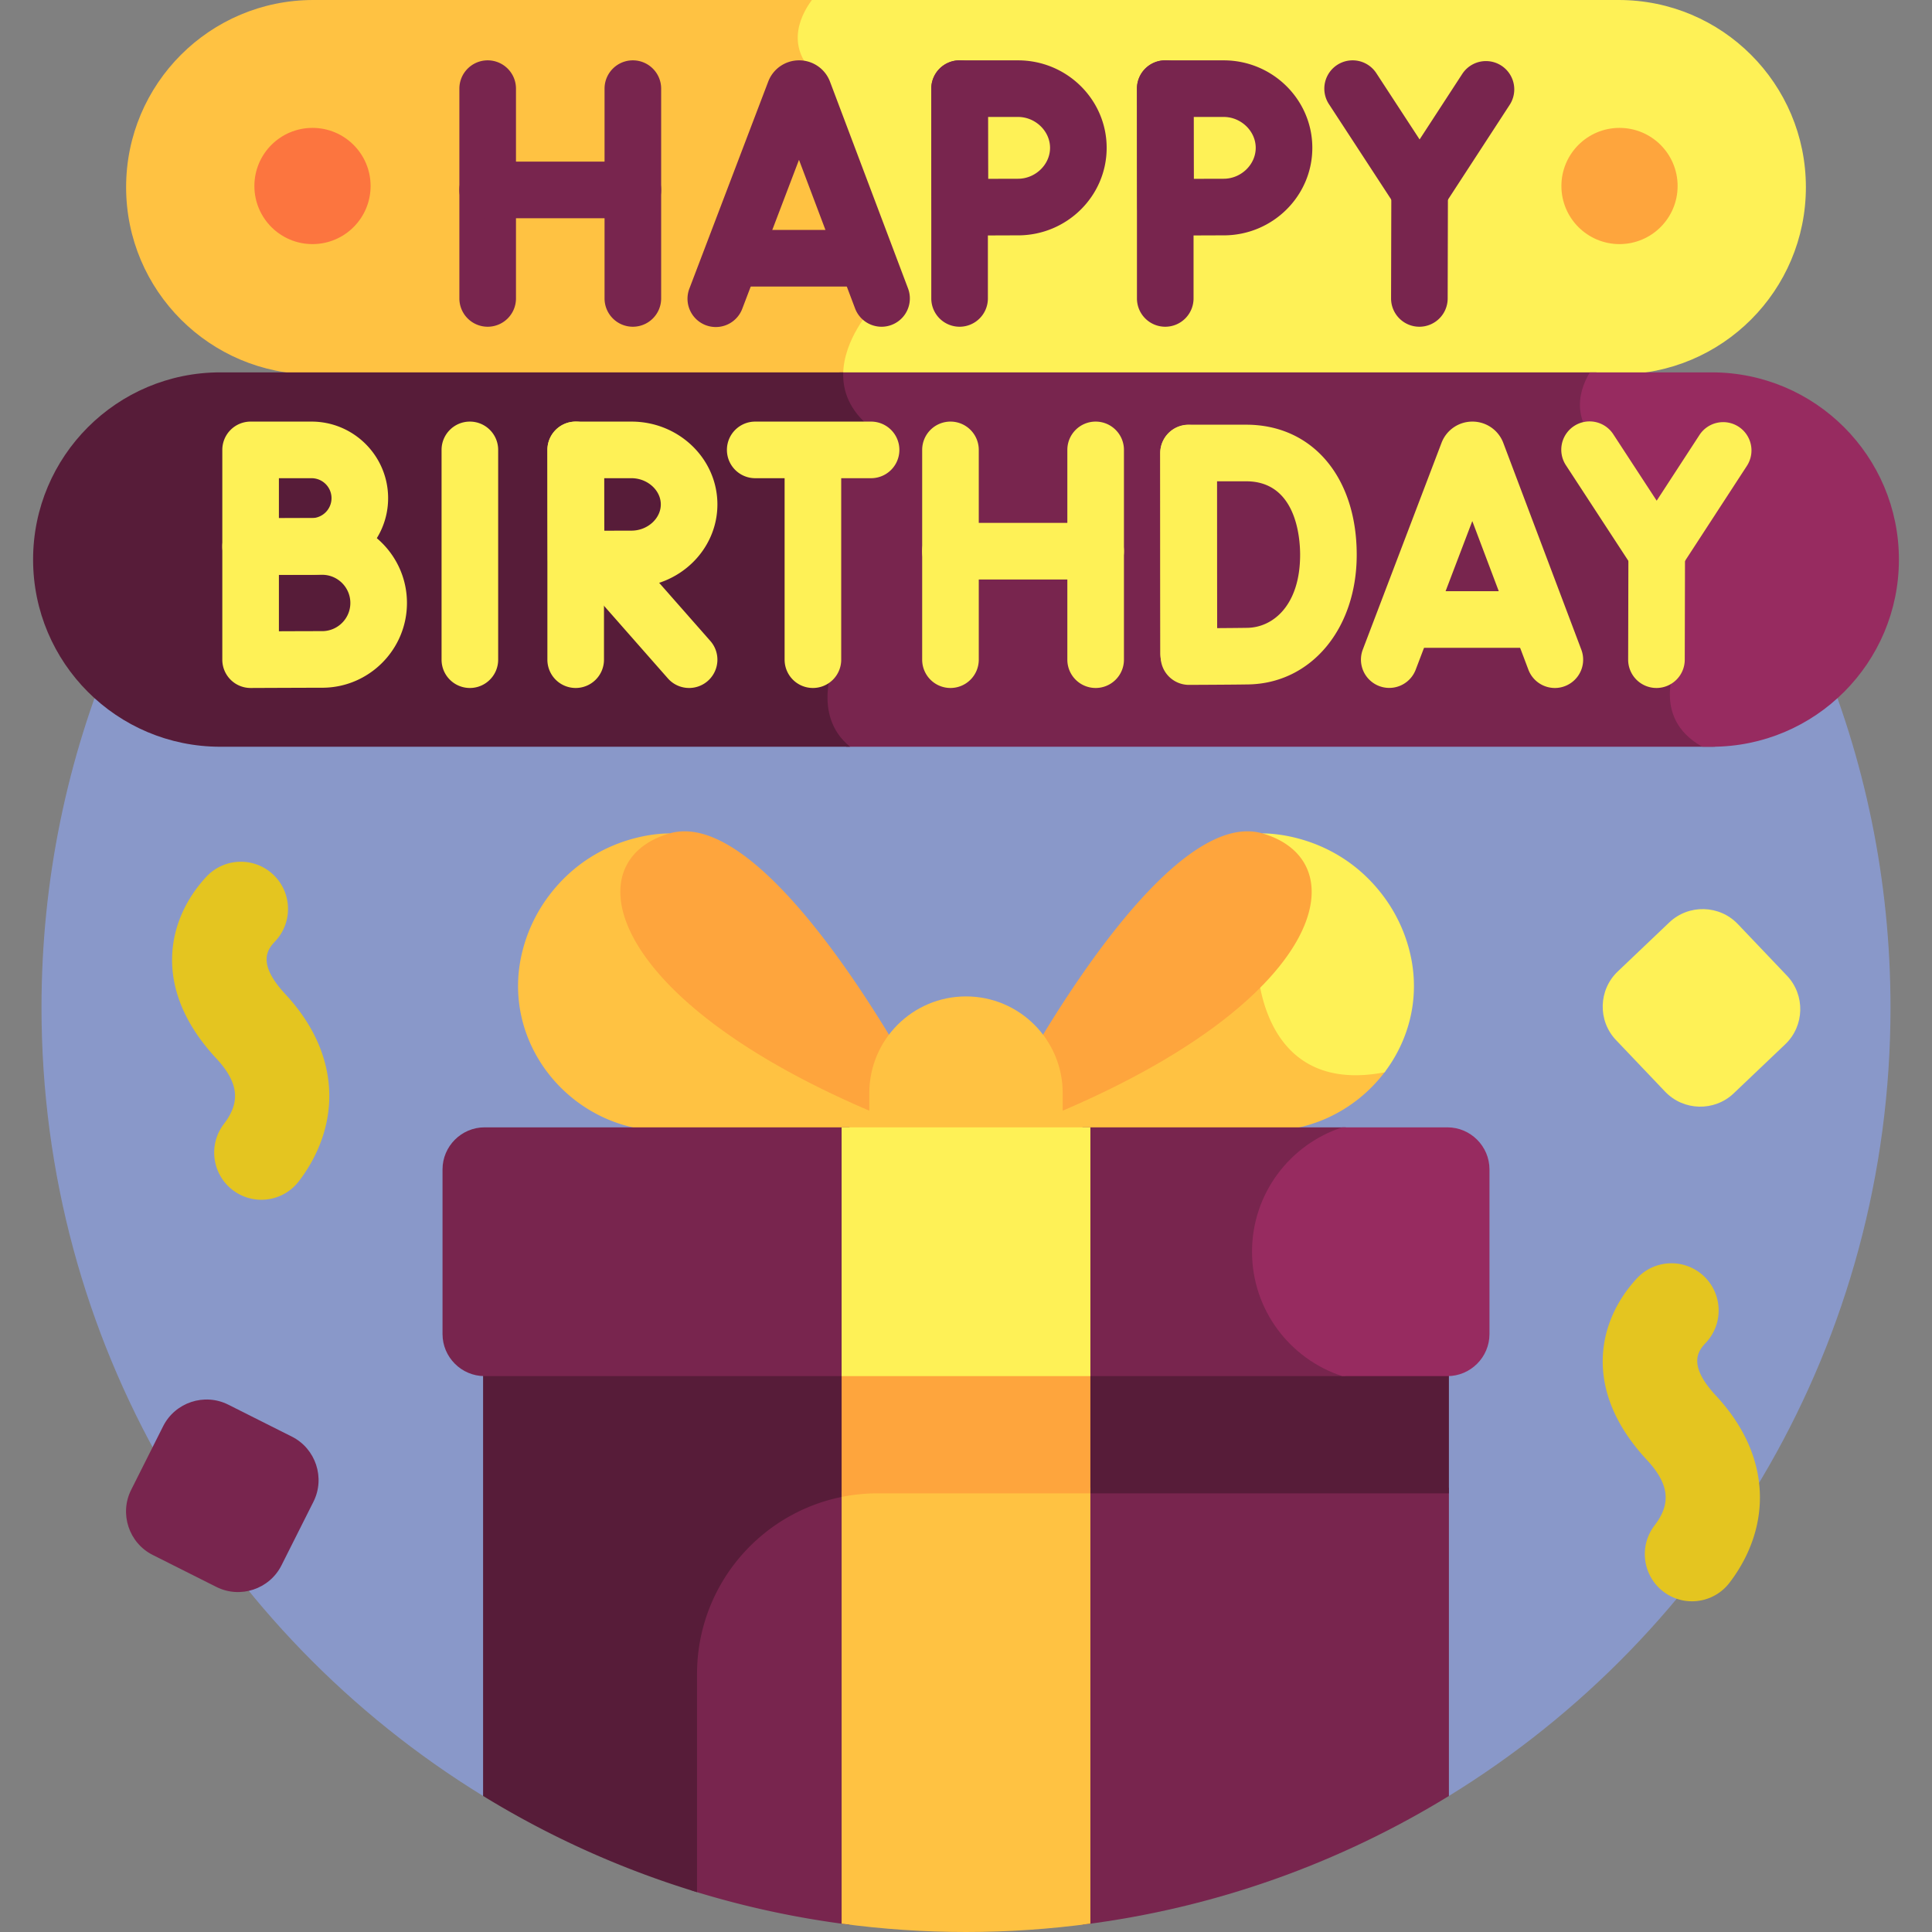
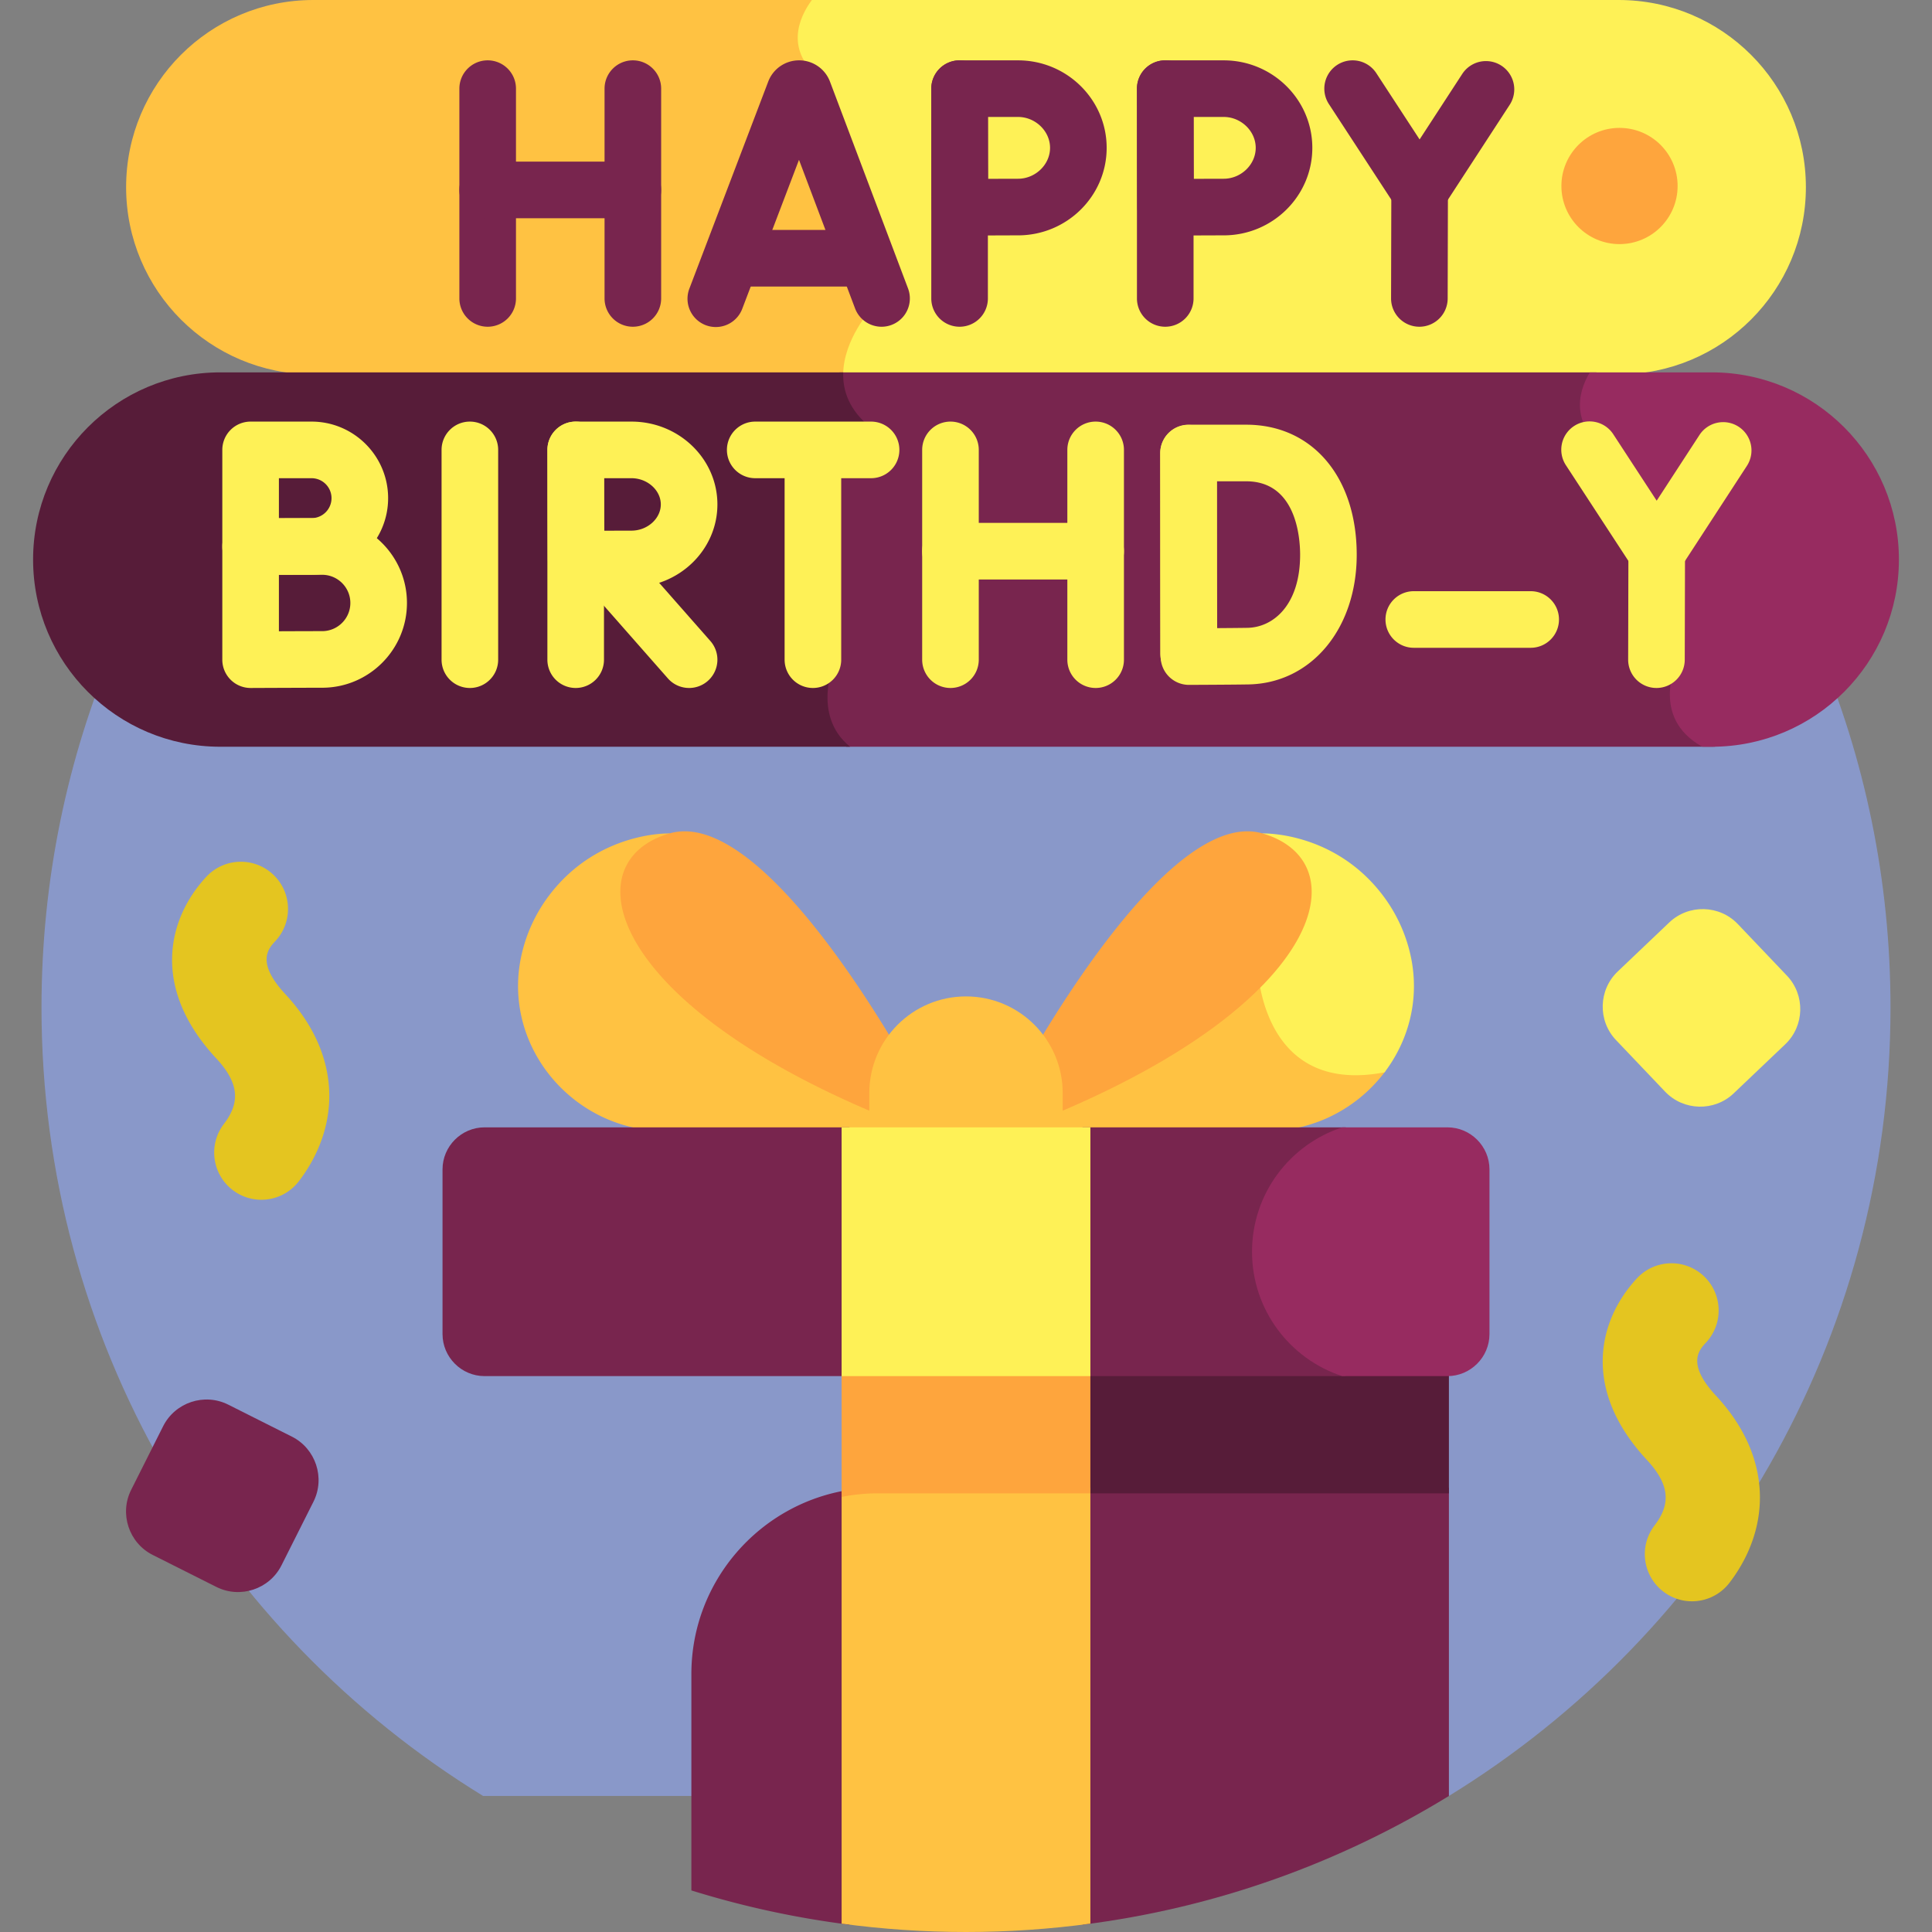
<svg xmlns="http://www.w3.org/2000/svg" version="1.1" width="512" height="512" x="0" y="0" viewBox="0 0 512 512" style="enable-background:new 0 0 512 512" xml:space="preserve" class="">
  <rect x="0" y="0" width="512" height="512" fill="#808080" stroke="none" />
  <g>
    <path fill="#8998c9" d="M256 21.996c-135.311 0-245.002 109.691-245.002 245.002 0 88.403 46.827 165.861 117.024 208.948h255.957c70.197-43.087 117.024-120.545 117.024-208.948C501.002 131.687 391.311 21.996 256 21.996z" opacity="1" data-original="#1d2e79" class="" />
    <path fill="#fef156" d="M428.972 0H214.153c-3.418 4.652-7.494 13.521 2.847 21.42l13 60.33s-7.484 8.104-7.546 17.463h206.518c27.397 0 49.606-22.21 49.606-49.606C478.578 22.21 456.369 0 428.972 0z" opacity="1" data-original="#fef156" class="" />
    <path fill="#ffc242" d="M83.028 0C55.631 0 33.422 22.21 33.422 49.606c0 27.397 22.21 49.606 49.606 49.606h140.426C223.516 89.854 231 81.75 231 81.75l-13-60.33c-10.341-7.898-6.265-16.768-2.847-21.42zM334.489 260.189c-10.504 11.159-28.216 23.273-54.639 34.489v5.072h55.727c13.078 0 24.574-6.397 31.664-16.004-24.614 4.481-31.063-13.709-32.752-23.557z" opacity="1" data-original="#ffc242" class="" />
    <path fill="#fef156" d="M373.875 253.461a40.921 40.921 0 0 0-7.542-16.348c-12.915-16.885-31.722-16.236-31.722-16.236l-.207.246c15.325 4.987 17.426 21.111-.596 39.779 1.753 9.946 8.343 27.99 33.11 23.274 6.394-8.421 9.372-19.392 6.957-30.715z" opacity="1" data-original="#fef156" class="" />
    <path fill="#fea53d" d="M334.611 220.876c-19.805-5.796-46.764 34.219-59.402 55.336a23.741 23.741 0 0 1 4.641 14.133v4.751c71.552-30.064 80.16-66.786 54.761-74.22z" opacity="1" data-original="#fea53d" class="" />
    <path fill="#ffc242" d="M232.151 294.678c-69.91-29.674-78.877-65.641-54.554-73.556l-.207-.245s-18.807-.649-31.722 16.236a40.921 40.921 0 0 0-7.542 16.348c-5.103 23.922 13.838 46.289 38.298 46.289h55.727z" opacity="1" data-original="#ffc242" class="" />
    <path fill="#fea53d" d="M232.151 290.345a23.735 23.735 0 0 1 4.641-14.133c-12.637-21.117-39.597-61.133-59.402-55.336-25.399 7.434-16.791 44.156 54.761 74.221z" opacity="1" data-original="#fea53d" class="" />
    <path fill="#ffc242" d="M281.625 299.197v-9.511c0-14.152-11.473-25.625-25.625-25.625s-25.625 11.473-25.625 25.625v9.511z" opacity="1" data-original="#ffc242" class="" />
    <path fill="#78254e" d="M445.41 190.241c-3.369-6.734.51-14.479.548-14.554l.15-.291.015-.326c.078-1.663 1.687-40.89-17.991-55.2-5.162-3.755-7.832-7.908-7.934-12.345-.076-3.314 1.28-6.381 2.895-8.844H222.462c-.178 4.889 1.61 10.159 7.537 14.821 0 0-9.796 6.413-9.796 20.205v41.542s-6.336 14.272 4.087 22.645h229.333c.324 0 .644-.018.967-.025-4.462-1.807-7.543-4.355-9.18-7.628z" opacity="1" data-original="#fe3d97" class="" />
    <path fill="#972b60" d="M453.623 98.682h-32.305c-3.452 5.765-5.203 14.303 5.932 22.402 19.25 14 17.375 53.917 17.375 53.917s-7.732 15.01 6.52 22.895h2.478c27.397 0 49.606-22.21 49.606-49.606 0-27.399-22.209-49.608-49.606-49.608z" opacity="1" data-original="#fd77a6" class="" />
    <path fill="#571c39" d="M58.377 98.682c-27.397 0-49.606 22.21-49.606 49.606 0 27.397 22.209 49.606 49.606 49.606H225.29c-10.422-8.372-4.087-22.645-4.087-22.645v-41.542c0-13.792 9.796-20.205 9.796-20.205-5.927-4.662-7.715-9.932-7.537-14.821H58.377z" opacity="1" data-original="#e51e82" class="" />
-     <path fill="#fef156" d="M412.054 182.324a7.504 7.504 0 0 1-7.018-4.854l-14.862-39.381-15.006 39.401a7.5 7.5 0 0 1-14.018-5.338l20.875-54.811c.021-.058.044-.114.067-.171a8.729 8.729 0 0 1 8.1-5.443h.009a8.73 8.73 0 0 1 8.182 5.632l20.686 54.814a7.499 7.499 0 0 1-4.368 9.665 7.465 7.465 0 0 1-2.647.486z" opacity="1" data-original="#fef156" class="" />
    <path fill="#fef156" d="M405.646 171.671h-30.978c-4.142 0-7.5-3.357-7.5-7.5s3.358-7.5 7.5-7.5h30.978c4.143 0 7.5 3.357 7.5 7.5s-3.357 7.5-7.5 7.5zM124.519 182.322a7.5 7.5 0 0 1-7.5-7.5v-55.595c0-4.143 3.358-7.5 7.5-7.5s7.5 3.357 7.5 7.5v55.595c0 4.143-3.357 7.5-7.5 7.5zM251.885 182.322a7.5 7.5 0 0 1-7.5-7.5v-55.595a7.5 7.5 0 0 1 7.5-7.5c4.143 0 7.5 3.357 7.5 7.5v55.595a7.5 7.5 0 0 1-7.5 7.5zM290.357 182.322a7.499 7.499 0 0 1-7.5-7.5v-55.595c0-4.143 3.357-7.5 7.5-7.5s7.5 3.357 7.5 7.5v55.595c0 4.143-3.357 7.5-7.5 7.5z" opacity="1" data-original="#fef156" class="" />
    <path fill="#fef156" d="M290.357 153.571h-38.473c-4.142 0-7.5-3.357-7.5-7.5s3.358-7.5 7.5-7.5h38.473c4.143 0 7.5 3.357 7.5 7.5s-3.357 7.5-7.5 7.5zM314.977 180.624a7.5 7.5 0 0 1-7.5-7.5v-53.018a7.5 7.5 0 0 1 7.5-7.5c4.143 0 7.5 3.357 7.5 7.5v53.018c0 4.143-3.357 7.5-7.5 7.5z" opacity="1" data-original="#fef156" class="" />
    <path fill="#fef156" d="M315.087 181.5a7.5 7.5 0 0 1-7.5-7.473s-.07-19.561-.07-27.062c0-6.151-.039-26.902-.039-26.902a7.503 7.503 0 0 1 7.5-7.514h15.28c17.518 0 29.287 13.854 29.287 34.475 0 19.615-12.073 34.064-28.708 34.356-4.359.076-15.26.117-15.722.119l-.028.001zm7.404-53.95c.011 6.59.025 15.686.025 19.416 0 4.453.024 13.167.045 19.495 2.99-.02 6.156-.046 8.013-.078 6.954-.122 13.971-6.155 13.971-19.358 0-4.568-1.03-19.475-14.287-19.475zM66.413 152.369a7.499 7.499 0 0 1-7.499-7.5v-25.642a7.5 7.5 0 0 1 7.5-7.5h16.149c11.189 0 20.293 9.103 20.293 20.292s-9.103 20.293-20.293 20.293c-3.497 0-16.114.057-16.116.057h-.034zm7.5-25.641v10.61c3.4-.013 7.016-.025 8.649-.025a5.298 5.298 0 0 0 5.293-5.293 5.298 5.298 0 0 0-5.293-5.292z" opacity="1" data-original="#fef156" class="" />
    <path fill="#fef156" d="M66.413 182.322a7.496 7.496 0 0 1-7.499-7.5v-29.995a7.5 7.5 0 0 1 7.5-7.5h18.969c12.387 0 22.465 10.078 22.465 22.465s-10.078 22.465-22.465 22.465c-4.091 0-18.936.066-18.936.066l-.034-.001zm7.5-29.995v14.964c4.341-.017 9.347-.034 11.469-.034 4.116 0 7.465-3.349 7.465-7.465s-3.349-7.465-7.465-7.465zM439.046 153.924a7.498 7.498 0 0 1-6.279-3.399l-17.759-27.196a7.5 7.5 0 1 1 12.559-8.201l11.47 17.564 11.337-17.415a7.502 7.502 0 0 1 10.377-2.193 7.499 7.499 0 0 1 2.193 10.377l-17.612 27.056a7.5 7.5 0 0 1-6.28 3.408l-.006-.001z" opacity="1" data-original="#fef156" class="" />
    <path fill="#fef156" d="M438.977 182.322h-.019a7.5 7.5 0 0 1-7.481-7.519l.069-28.398a7.5 7.5 0 0 1 7.5-7.481h.019a7.5 7.5 0 0 1 7.481 7.519l-.069 28.398a7.5 7.5 0 0 1-7.5 7.481zM230.844 126.728h-30.703c-4.142 0-7.5-3.357-7.5-7.5s3.358-7.5 7.5-7.5h30.703a7.5 7.5 0 0 1 0 15z" opacity="1" data-original="#fef156" class="" />
    <path fill="#fef156" d="M215.43 182.322a7.5 7.5 0 0 1-7.5-7.5v-53.819a7.5 7.5 0 0 1 15 0v53.819a7.5 7.5 0 0 1-7.5 7.5zM182.623 182.322c-2.08 0-4.15-.86-5.633-2.545l-23.354-26.534a7.5 7.5 0 1 1 11.26-9.91l23.354 26.534a7.499 7.499 0 0 1-5.627 12.455z" opacity="1" data-original="#fef156" class="" />
    <path fill="#fef156" d="M152.562 182.322a7.5 7.5 0 0 1-7.5-7.5v-55.595c0-4.143 3.358-7.5 7.5-7.5s7.5 3.357 7.5 7.5v55.595a7.5 7.5 0 0 1-7.5 7.5z" opacity="1" data-original="#fef156" class="" />
    <path fill="#fef156" d="M152.682 155.689a7.5 7.5 0 0 1-7.499-7.453s-.066-10.525-.066-14.56c0-3.298-.037-14.422-.037-14.423a7.502 7.502 0 0 1 7.5-7.525h14.773c12.554 0 22.767 9.846 22.767 21.948s-10.213 21.948-22.767 21.948c-4.087 0-14.622.065-14.624.065h-.047zm7.421-28.961c.007 2.762.014 5.553.014 6.948 0 1.635.011 4.34.024 6.973 2.709-.014 5.514-.024 7.212-.024 4.21 0 7.767-3.182 7.767-6.948s-3.557-6.948-7.767-6.948h-7.25z" opacity="1" data-original="#fef156" class="" />
    <path fill="#78254e" d="M233.621 86.59a7.505 7.505 0 0 1-7.019-4.854l-14.861-39.381-15.006 39.401a7.5 7.5 0 1 1-14.017-5.338l20.876-54.812c.021-.058.044-.114.067-.171a8.732 8.732 0 0 1 8.099-5.443h.009a8.732 8.732 0 0 1 8.183 5.633l20.686 54.815a7.5 7.5 0 0 1-7.017 10.15z" opacity="1" data-original="#9957bc" class="" />
    <path fill="#78254e" d="M227.213 75.937h-30.978c-4.142 0-7.5-3.357-7.5-7.5s3.358-7.5 7.5-7.5h30.978a7.5 7.5 0 0 1 0 15zM129.24 86.588a7.5 7.5 0 0 1-7.5-7.5V23.492c0-4.143 3.358-7.5 7.5-7.5s7.5 3.357 7.5 7.5v55.596a7.5 7.5 0 0 1-7.5 7.5zM167.713 86.588a7.5 7.5 0 0 1-7.5-7.5V23.492c0-4.143 3.358-7.5 7.5-7.5s7.5 3.357 7.5 7.5v55.596a7.5 7.5 0 0 1-7.5 7.5z" opacity="1" data-original="#9957bc" class="" />
    <path fill="#78254e" d="M167.713 57.837H129.24c-4.142 0-7.5-3.357-7.5-7.5s3.358-7.5 7.5-7.5h38.473c4.142 0 7.5 3.357 7.5 7.5s-3.358 7.5-7.5 7.5zM376.218 58.19a7.498 7.498 0 0 1-6.28-3.4L352.18 27.593a7.5 7.5 0 0 1 12.561-8.201l11.468 17.565 11.337-17.415a7.5 7.5 0 0 1 12.57 8.184l-17.612 27.056a7.5 7.5 0 0 1-6.28 3.408h-.006z" opacity="1" data-original="#9957bc" class="" />
    <path fill="#78254e" d="M376.148 86.588h-.019a7.5 7.5 0 0 1-7.481-7.519l.069-28.398a7.5 7.5 0 0 1 7.5-7.481h.019a7.5 7.5 0 0 1 7.481 7.518l-.069 28.398a7.5 7.5 0 0 1-7.5 7.482zM254.3 86.588a7.5 7.5 0 0 1-7.5-7.5V23.492c0-4.143 3.358-7.5 7.5-7.5s7.5 3.357 7.5 7.5v55.596a7.499 7.499 0 0 1-7.5 7.5z" opacity="1" data-original="#9957bc" class="" />
    <path fill="#78254e" d="M254.408 62.44a7.5 7.5 0 0 1-7.5-7.455s-.069-11.423-.069-15.803c0-3.581-.039-15.666-.039-15.666a7.501 7.501 0 0 1 7.5-7.523h15.48c12.956 0 23.496 10.402 23.496 23.189s-10.54 23.19-23.496 23.19c-4.284 0-15.326.068-15.326.068h-.046zm7.414-31.448c.009 3.201.017 6.566.017 8.189 0 1.909.014 5.163.028 8.217 2.945-.015 6.059-.027 7.913-.027 4.605 0 8.496-3.75 8.496-8.19 0-4.439-3.891-8.189-8.496-8.189zM308.803 86.588a7.5 7.5 0 0 1-7.5-7.5V23.492a7.5 7.5 0 0 1 7.5-7.5c4.143 0 7.5 3.357 7.5 7.5v55.596a7.5 7.5 0 0 1-7.5 7.5z" opacity="1" data-original="#9957bc" class="" />
    <path fill="#78254e" d="M308.91 62.44a7.502 7.502 0 0 1-7.5-7.454s-.069-11.424-.069-15.804c0-3.581-.038-15.666-.038-15.666a7.497 7.497 0 0 1 7.5-7.523h15.48c12.956 0 23.496 10.402 23.496 23.189s-10.54 23.19-23.496 23.19c-4.284 0-15.326.068-15.326.068h-.047zm7.414-31.448c.009 3.201.017 6.566.017 8.189 0 1.909.014 5.163.028 8.217 2.945-.015 6.059-.027 7.913-.027 4.605 0 8.496-3.75 8.496-8.19 0-4.439-3.891-8.189-8.496-8.189z" opacity="1" data-original="#9957bc" class="" />
    <path fill="#78254e" d="M286.89 394.25v115.817c35.242-4.434 68.149-16.359 97.088-34.121V394.25z" opacity="1" data-original="#3ecd8d" class="" />
    <path fill="#571c39" d="M286.89 363.755v31.995h97.088v-32.015c-.133.005-.263.02-.397.02z" opacity="1" data-original="#00b7a0" class="" />
    <path fill="#78254e" d="M183.221 443.631v57.349a243.35 243.35 0 0 0 41.889 9.087v-115.25c-23.686 3.621-41.889 24.131-41.889 48.814z" opacity="1" data-original="#3ecd8d" class="" />
-     <path fill="#571c39" d="M128.022 363.735v112.211a243.833 243.833 0 0 0 56.699 25.499v-57.814c0-23.895 17.505-43.697 40.389-47.293v-32.582h-96.691c-.134-.001-.265-.016-.397-.021z" opacity="1" data-original="#00b7a0" class="" />
    <path fill="#78254e" d="M225.11 298.758h-96.691c-6.13 0-11.145 5.015-11.145 11.145v43.636c0 6.13 5.015 11.145 11.145 11.145h96.691zM332.8 331.721c0-15.391 10.03-28.432 23.908-32.963H286.89v65.926h69.817c-13.877-4.531-23.907-17.572-23.907-32.963z" opacity="1" data-original="#3ecd8d" class="" />
    <path fill="#972b60" d="M383.581 298.758h-27.874c-13.877 4.531-23.908 17.573-23.908 32.963 0 15.391 10.03 28.432 23.908 32.963h27.874c6.13 0 11.145-5.015 11.145-11.145v-43.636c.001-6.13-5.015-11.145-11.145-11.145z" opacity="1" data-original="#baee63" class="" />
    <path fill="#ffc242" d="M232.601 394.25c-3.272 0-6.468.328-9.564.938v114.598C233.82 511.236 244.82 512 256 512s22.18-.764 32.963-2.215V394.25z" opacity="1" data-original="#ffc242" class="" />
    <path fill="#fea53d" d="M232.601 395.75h56.362v-31.995h-65.926v32.952a48.143 48.143 0 0 1 9.564-.957z" opacity="1" data-original="#fea53d" class="" />
    <path fill="#fef156" d="M223.037 298.758h65.926v65.926h-65.926z" opacity="1" data-original="#fef156" class="" />
    <circle cx="429.186" cy="49.291" r="15.399" fill="#fea53d" opacity="1" data-original="#fea53d" class="" />
-     <circle cx="82.814" cy="49.291" r="15.399" fill="#fc753f" opacity="1" data-original="#fc753f" class="" />
    <path fill="#e4c520" d="M448.387 424.358c-2.662 0-5.344-.846-7.616-2.595-5.47-4.211-6.491-12.06-2.28-17.53 4.467-5.803 3.852-10.991-2.058-17.347-17.473-18.792-12.811-37.18-2.624-48.122 4.704-5.052 12.612-5.335 17.667-.63 5.052 4.705 5.334 12.614.63 17.667-1.825 1.96-5.224 5.609 2.636 14.063 10.625 11.428 12.142 22.472 11.543 29.724-.728 8.817-4.743 15.685-7.983 19.895a12.484 12.484 0 0 1-9.915 4.875zM69.256 317.949c-2.662 0-5.344-.846-7.616-2.595-5.47-4.211-6.491-12.06-2.28-17.53 4.467-5.803 3.852-10.991-2.058-17.347-17.473-18.793-12.812-37.18-2.624-48.122 4.704-5.052 12.612-5.335 17.667-.63 5.052 4.705 5.334 12.614.63 17.667-1.825 1.96-5.224 5.609 2.636 14.063 10.625 11.428 12.142 22.472 11.543 29.724-.729 8.817-4.743 15.686-7.983 19.895a12.487 12.487 0 0 1-9.915 4.875z" opacity="1" data-original="#02c0fc" class="" />
    <path fill="#fef156" d="m473.563 258.569-13.011-13.67c-4.874-5.12-13.051-5.323-18.171-.449l-13.67 13.011c-5.121 4.874-5.323 13.051-.449 18.171l13.011 13.67c4.874 5.12 13.051 5.323 18.171.449l13.67-13.011c5.12-4.873 5.323-13.05.449-18.171z" opacity="1" data-original="#fef156" class="" />
    <path fill="#78254e" d="m74.59 414.84 8.475-16.862c3.174-6.316.604-14.081-5.713-17.256l-16.862-8.475c-6.316-3.175-14.081-.604-17.256 5.712l-8.475 16.862c-3.174 6.316-.604 14.081 5.712 17.256l16.862 8.474c6.318 3.176 14.083.606 17.257-5.711z" opacity="1" data-original="#fe3d97" class="" />
  </g>
</svg>